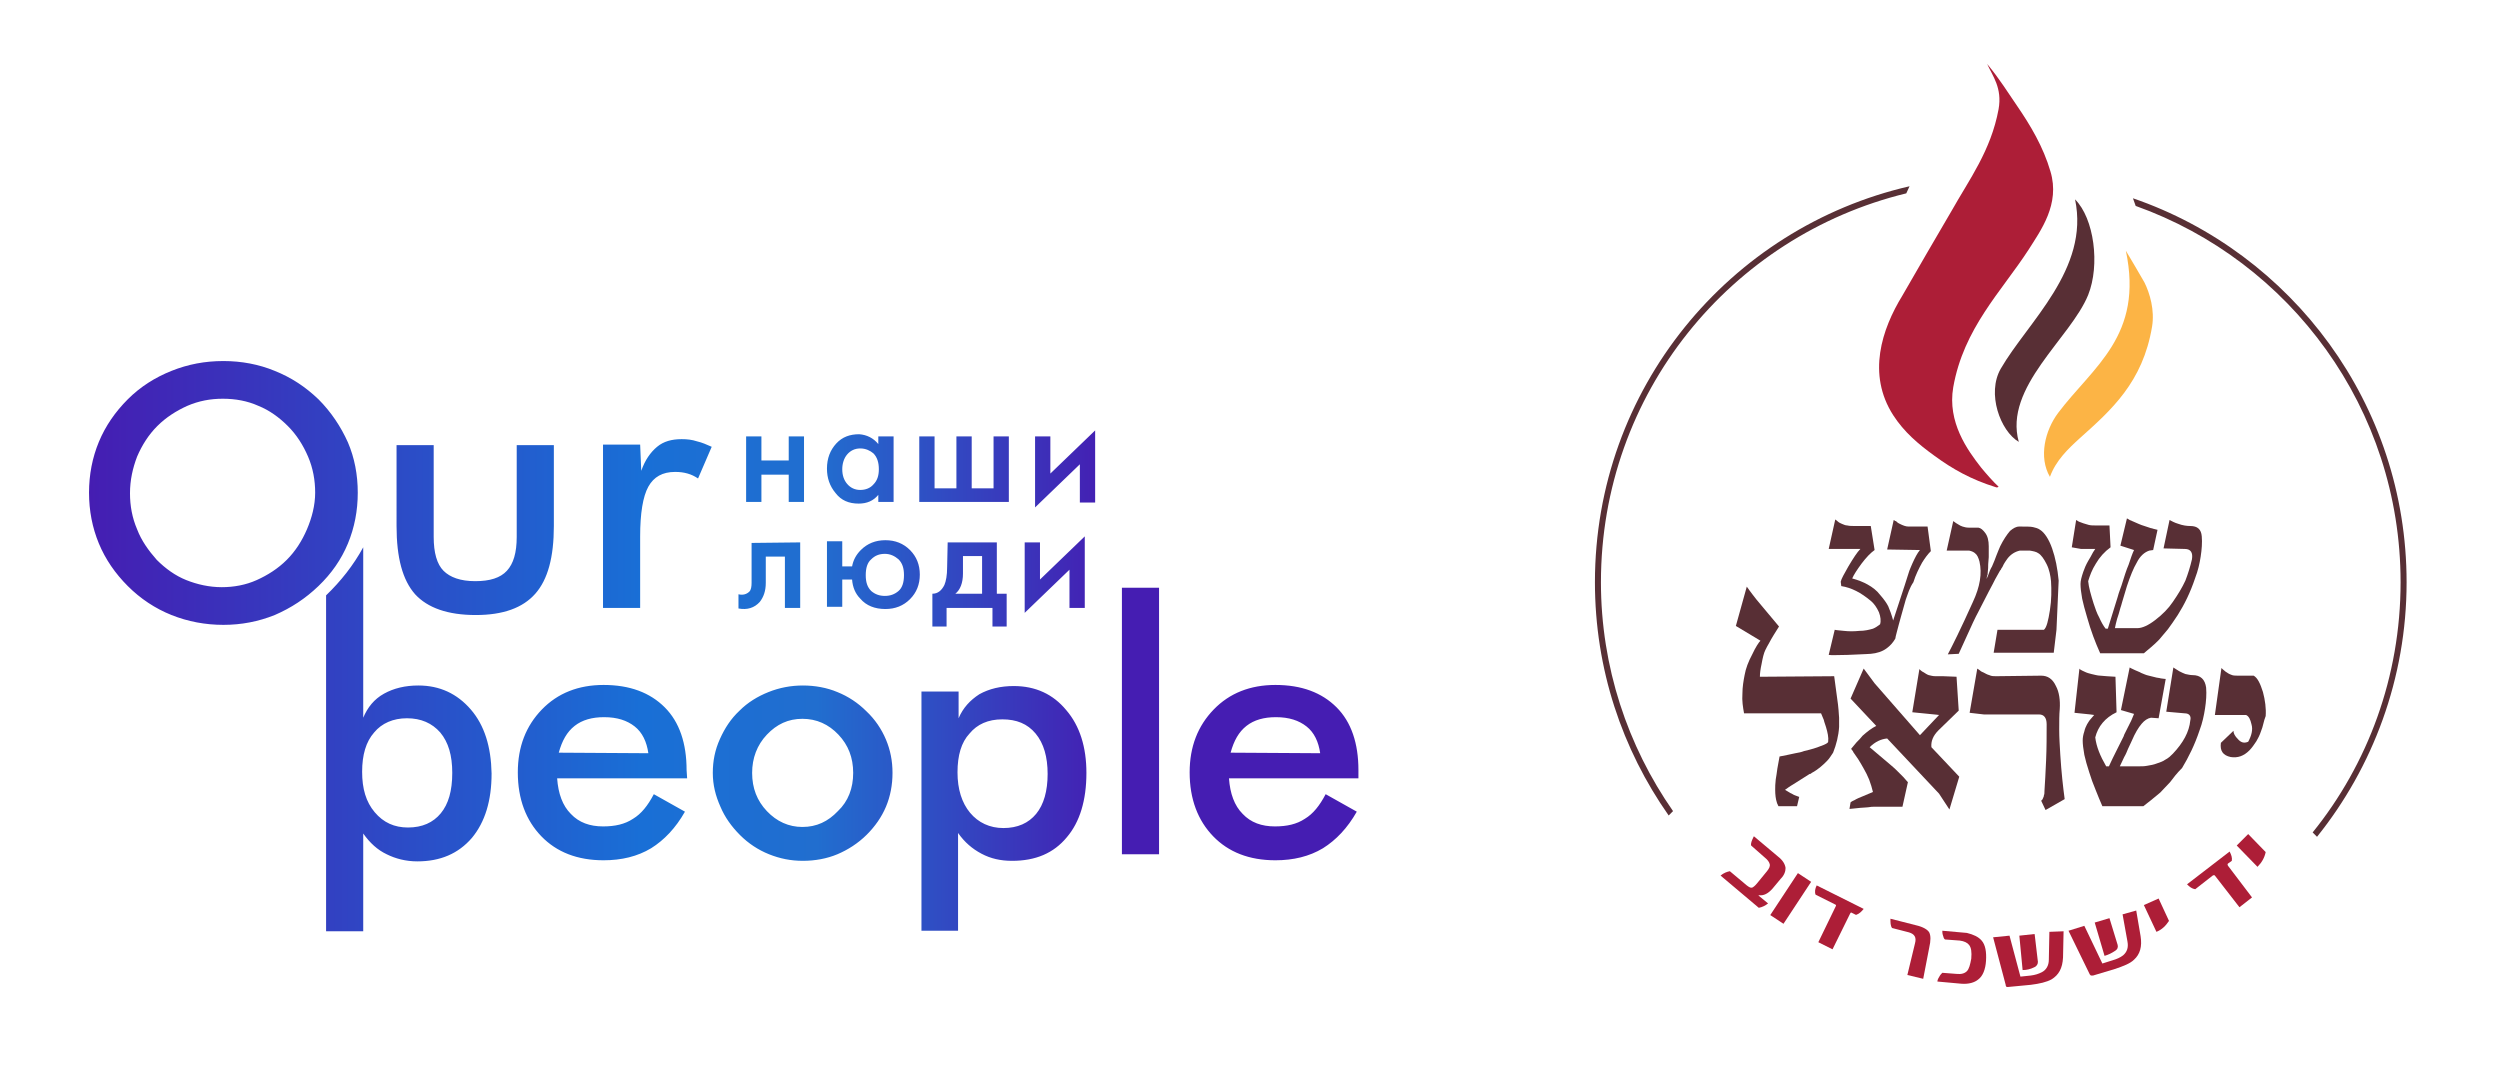
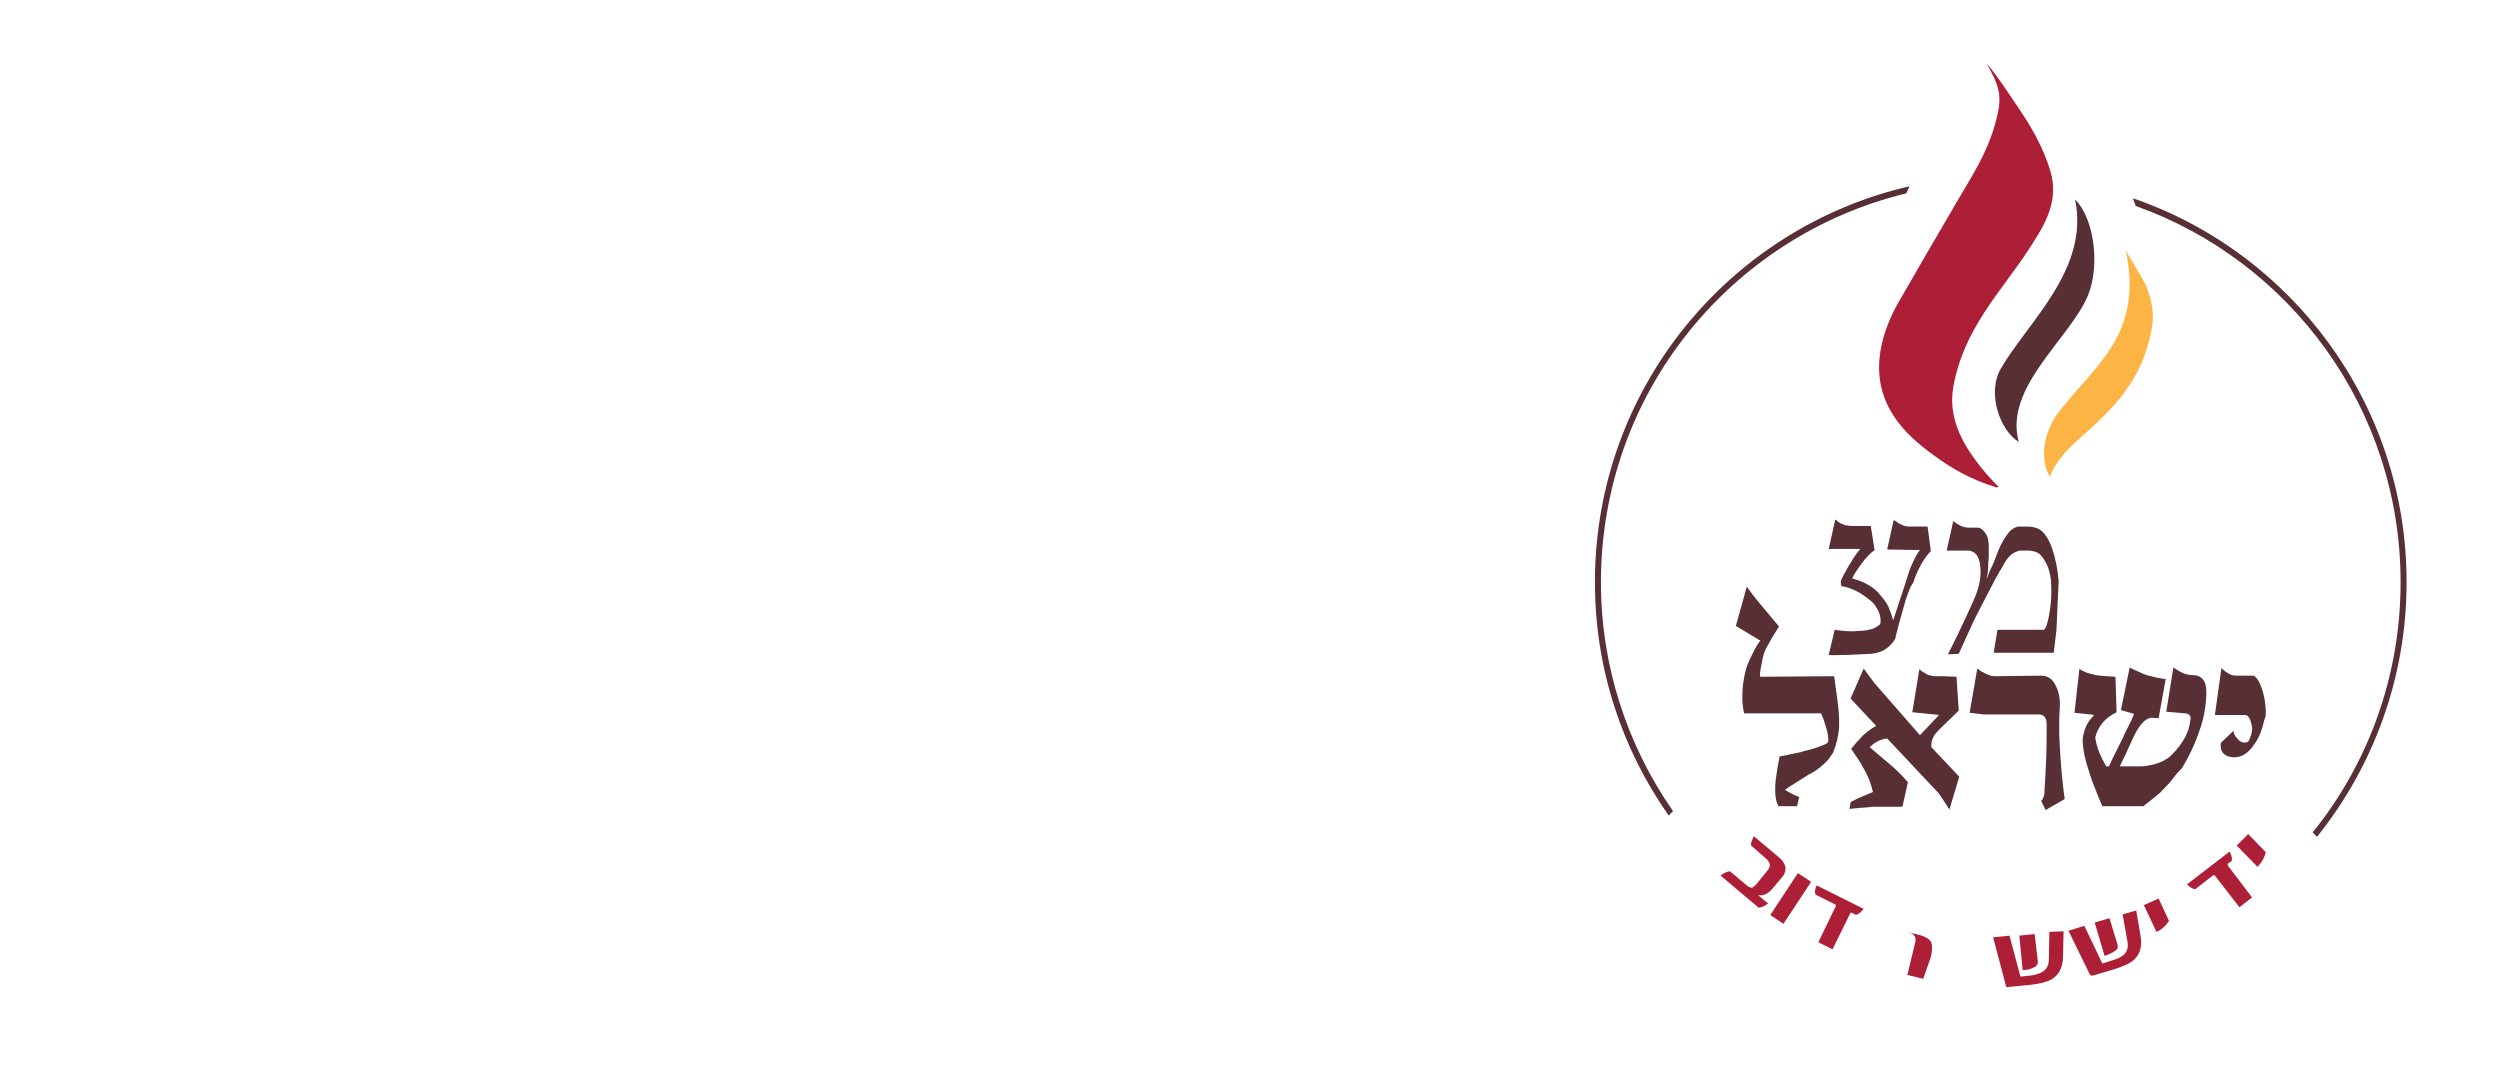
<svg xmlns="http://www.w3.org/2000/svg" version="1.1" id="Layer_1" x="0px" y="0px" viewBox="0 0 457.7 194.9" style="enable-background:new 0 0 457.7 194.9;" xml:space="preserve">
  <style type="text/css">
	.st0{fill:#AD1E37;}
	.st1{fill:#582F35;}
	.st2{fill:#FCB445;}
	.st3{fill:url(#SVGID_1_);}
</style>
  <g>
    <path class="st0" d="M323.7,165.4c-0.5,0.4-1.1,0.7-1.7,0.8l-7-5.9c0.6-0.5,1.2-0.7,1.7-0.8l3.1,2.6c0.4,0.3,0.7,0.5,1,0.4   c0.2-0.1,0.5-0.3,0.9-0.8l1.8-2.2c0.4-0.5,0.6-0.9,0.5-1.3c-0.1-0.4-0.4-0.8-0.9-1.2l-2.5-2.2c-0.1-0.4,0.1-0.9,0.5-1.7l4.4,3.7   c0.9,0.7,1.3,1.4,1.4,2.1c0,0.6-0.2,1.3-0.9,2l-1.5,1.8c-0.8,0.9-1.6,1.3-2.4,1.2c-0.2,0-0.2,0-0.1,0.1L323.7,165.4z" />
    <rect x="323.2" y="162.9" transform="matrix(0.55 -0.835 0.835 0.55 10.319 347.809)" class="st0" width="9.2" height="2.9" />
    <path class="st0" d="M341.2,166.4c-0.4,0.5-0.8,0.9-1.4,1.1l-0.8-0.4c-0.1-0.1-0.2,0-0.3,0.2l-3.2,6.5l-2.6-1.3l3.2-6.6   c0.1-0.1,0-0.3-0.1-0.3l-3.6-1.8c-0.2-0.5-0.1-1.1,0.2-1.7L341.2,166.4z" />
-     <path class="st0" d="M352.1,179.2l-2.9-0.7l1.4-5.8c0.3-1.1-0.1-1.7-1.1-2l-3.1-0.8c-0.3-0.4-0.3-1-0.3-1.7l4.7,1.2   c1.3,0.3,2.1,0.8,2.4,1.3c0.3,0.6,0.3,1.5,0,2.8L352.1,179.2z" />
-     <path class="st0" d="M362.8,172.2c0.7,0.8,0.9,2.1,0.8,3.7c-0.1,1.6-0.6,2.8-1.4,3.4c-0.7,0.6-1.8,0.9-3.1,0.8l-4.4-0.4   c0-0.2,0.1-0.5,0.3-0.8c0.2-0.4,0.4-0.6,0.6-0.8l2.6,0.2c0.9,0.1,1.5-0.1,1.9-0.5c0.4-0.4,0.6-1.2,0.8-2.3c0.1-1.2,0-2-0.4-2.5   c-0.3-0.4-0.9-0.7-1.7-0.8l-2.7-0.2c-0.2-0.1-0.3-0.4-0.4-0.8c-0.1-0.3-0.1-0.6-0.1-0.8l4.5,0.4   C361.3,171.1,362.2,171.5,362.8,172.2L362.8,172.2z" />
+     <path class="st0" d="M352.1,179.2l-2.9-0.7l1.4-5.8c0.3-1.1-0.1-1.7-1.1-2l-3.1-0.8l4.7,1.2   c1.3,0.3,2.1,0.8,2.4,1.3c0.3,0.6,0.3,1.5,0,2.8L352.1,179.2z" />
    <path class="st0" d="M377.8,170.5l-0.1,4.8c-0.1,2-0.8,3.2-2.1,4c-0.9,0.5-2.2,0.8-3.8,1l-4.2,0.4c-0.2,0-0.3,0-0.3-0.1   c-0.1-0.1-0.1-0.2-0.1-0.3l-2.3-8.7l3-0.3l2,7.5l1.9-0.2c0.8-0.1,1.4-0.3,2-0.6c0.8-0.4,1.3-1.2,1.3-2.3l0.1-5.1L377.8,170.5z    M373.1,176.1c0,0.4-0.2,0.8-0.7,1c-0.6,0.3-1.3,0.5-2.1,0.5l-0.6-6.3l2.8-0.3L373.1,176.1z" />
    <path class="st0" d="M391.1,166.7l0.8,4.7c0.3,1.9-0.1,3.3-1.2,4.3c-0.7,0.7-2,1.2-3.5,1.7l-4,1.2c-0.2,0-0.3,0-0.4,0   c-0.1-0.1-0.1-0.1-0.2-0.2l-3.9-8l2.9-0.9l3.3,6.9l1.9-0.6c0.7-0.2,1.4-0.5,1.9-0.9c0.7-0.6,1-1.4,0.8-2.5l-0.9-5L391.1,166.7z    M387.7,173c0.1,0.4,0,0.8-0.5,1.1c-0.6,0.4-1.2,0.7-1.9,0.9l-1.8-6.1l2.7-0.8L387.7,173z" />
    <path class="st0" d="M397.1,168.6c-0.6,0.9-1.3,1.6-2.3,2l-2.3-4.9l2.7-1.2L397.1,168.6z" />
    <path class="st0" d="M408.2,155.9c0.3,0.6,0.5,1.1,0.4,1.7l-0.7,0.5c-0.1,0.1-0.1,0.2,0,0.4l4.4,5.8l-2.3,1.8l-4.5-5.8   c-0.1-0.1-0.2-0.1-0.4,0l-3.2,2.5c-0.6-0.1-1-0.4-1.5-0.9L408.2,155.9z" />
    <path class="st0" d="M414.8,156c-0.2,1-0.7,1.9-1.5,2.7l-3.8-3.9l2.1-2.1L414.8,156z" />
    <g>
      <path class="st1" d="M349,35.4l0.6-1.3c-33,7.6-57.6,37.1-57.6,72.5c0,15.9,5,30.6,13.5,42.7l0.8-0.8    c-8.3-11.9-13.2-26.4-13.2-41.9C293.1,72,316.9,43.2,349,35.4 M440.6,106.6c0-32.6-21-60.3-50.1-70.3l0.5,1.4    c28.3,10.1,48.5,37.1,48.5,68.9c0,17.3-6,33.3-16.1,45.8l0.8,0.8C434.4,140.5,440.6,124.2,440.6,106.6" />
      <path class="st1" d="M379.9,36.5c3.5,3.5,4.6,12,2.4,17.5c-3.2,7.9-15.5,16.9-12.7,26.9c-3.4-2-5.9-8.9-3.3-13.4    C371.2,59,382.6,49.3,379.9,36.5" />
      <path class="st2" d="M389.2,45.9c1.2,2,2.3,3.9,3.4,5.8c1,2,1.9,5.1,1.4,8.1c-1.7,10.2-7.5,15.3-13.2,20.4c-2.2,2-4.4,4.1-5.5,7.1    c-2.1-3.6-0.9-8.5,1.5-11.7C383.2,67.1,392.5,61.5,389.2,45.9" />
      <path class="st0" d="M371.4,45.7c2.2-3.5,5.8-8.3,4-14.3c-1.3-4.5-3.7-8.5-6.1-12c-1.8-2.6-3.1-4.8-5.5-7.7c1,2.2,2.8,4.4,2.1,8.3    c-1.4,7.6-5.4,12.9-8.6,18.6c-3,5.1-6,10.3-9,15.5c-3.8,6.2-6.5,14.4-1.7,21.9c2,3.1,4.6,5.3,7.5,7.4c3.4,2.5,6.8,4.4,11.3,5.8    c0.2,0.1,0.4,0,0.5-0.1c-0.8-0.7-2.3-2.4-3.2-3.5c-2.5-3.2-6.2-8.3-5.1-14.7C359.5,60.1,366.4,53.4,371.4,45.7" />
      <path class="st1" d="M348.9,109.8c-0.3,1.1-0.6,2.2-0.9,3.2c-0.3,1-0.5,1.9-0.7,2.6c-0.2,0.7-0.3,1.2-0.3,1.3    c-0.4,0.7-0.9,1.3-1.6,1.8c-0.8,0.6-1.8,0.9-2.9,1c-0.5,0-1.2,0.1-2,0.1c-0.7,0-1.5,0.1-2.3,0.1c-1.7,0-2.8,0.1-3.4,0l1.1-4.6    c0.4,0.1,0.9,0.1,1.7,0.2c0.9,0.1,1.8,0.1,2.8,0c1,0,1.8-0.2,2.5-0.4c0.5-0.2,0.9-0.5,1.3-0.8c0.2-0.6,0.1-1.4-0.2-2.2    c-0.4-0.9-0.9-1.6-1.5-2.1c-1.8-1.5-3.5-2.4-5.4-2.7l-0.1-0.8c0.1-0.5,0.6-1.4,1.4-2.8c0.9-1.5,1.6-2.6,2.2-3.2h-5.8l1.2-5.4    l0.5,0.4c0.2,0.2,0.5,0.3,0.7,0.4c0.3,0.1,0.6,0.3,1,0.3c0.4,0.1,0.9,0.1,1.4,0.1h2.9l0.7,4.4c-0.7,0.5-1.5,1.3-2.4,2.5    c-0.8,1.1-1.4,2-1.7,2.7c1.1,0.3,2.1,0.7,2.8,1.1c0.9,0.5,1.7,1.1,2.3,1.9c0.7,0.8,1.2,1.5,1.5,2.1c0.3,0.7,0.6,1.5,0.9,2.6    l2.1-6.4l0.7-2.2c0.2-0.7,0.5-1.3,0.7-1.8c0.5-1.1,0.9-1.9,1.4-2.5l-6-0.1l1.2-5.4l0.3,0.2c0,0,0,0,0.1,0s0.1,0.1,0.1,0.1    c0.2,0.2,0.4,0.3,0.6,0.4c0.6,0.3,1.1,0.5,1.6,0.5h2c0.8,0,1.3,0,1.5,0l0.6,4.5c-0.6,0.6-1.1,1.3-1.6,2.1    c-0.6,1.1-1.2,2.3-1.6,3.6C349.6,107.6,349.3,108.7,348.9,109.8" />
      <path class="st1" d="M376.5,115.3l-0.5,4.2h-11l0.7-4.2h8.5c0.5-0.4,0.8-1.7,1.1-3.6s0.3-3.7,0.2-5.3c-0.1-1-0.3-2.1-0.8-3.1    s-1-1.7-1.5-2c-0.4-0.3-1-0.4-1.6-0.5c-0.2,0-0.6,0-0.9,0h-0.9c-0.9,0.2-1.7,0.7-2.3,1.5c-0.2,0.3-0.6,0.8-0.9,1.5    c-0.1,0.1-0.2,0.3-0.3,0.5c0,0,0,0.1-0.1,0.1l-0.9,1.6c-0.2,0.4-0.6,1.2-1.2,2.3l-1.9,3.7c-0.3,0.5-0.6,1.2-1,2l-2.6,5.7l-2,0.1    c0.8-1.5,2.4-4.7,4.6-9.6c1.3-2.8,1.7-5.2,1.2-7.4c-0.2-0.7-0.4-1.2-0.8-1.5c-0.2-0.2-0.6-0.4-1.1-0.5H358c-0.8,0-1.4,0-1.6,0    l1.2-5.4c0.4,0.3,0.7,0.5,0.9,0.6c0.3,0.2,0.5,0.3,0.8,0.4c0.3,0.1,0.7,0.2,1.1,0.2c0.1,0,0.2,0,0.3,0h1.5    c0.5,0.1,0.8,0.4,1.2,0.9c0.5,0.6,0.7,1.5,0.7,2.5c0,0.6,0,1.2,0,2l-0.1,1.3c0,0.4,0,0.9-0.1,1.7c0,0.1,0,0.3-0.1,0.4l-0.1,0.6    l0.3-0.7c0.2-0.6,0.4-1.1,0.7-1.6c0.3-0.7,0.6-1.4,0.8-2c0.3-0.7,0.5-1.3,0.7-1.7c0.6-1.2,1.2-2.1,1.8-2.8    c0.6-0.5,1.1-0.8,1.7-0.8c1.2,0,2.1,0,2.5,0.1s0.9,0.2,1.3,0.5c0.8,0.5,1.6,1.7,2.2,3.4s1,3.7,1.2,5.9L376.5,115.3z" />
-       <path class="st1" d="M396.9,115.2c-0.5,0.6-1.1,1.3-1.6,1.9c-0.5,0.5-1,1-1.5,1.4c-0.4,0.3-0.8,0.7-1.3,1.1h-8    c-0.9-2-1.7-4.1-2.4-6.6c-0.4-1.3-0.7-2.5-0.9-3.4c-0.2-1.1-0.3-2-0.3-2.7c0-0.6,0.2-1.3,0.5-2.2c0.2-0.6,0.5-1.3,0.9-2    c0.3-0.5,0.6-1,0.9-1.6l0.4-0.6h-2.6l-1.7-0.3l0.8-5l0.5,0.3c0.3,0.1,0.5,0.2,0.8,0.3c0.3,0.1,0.7,0.2,1,0.3    c0.4,0.1,0.8,0.1,1.3,0.1h2.5l0.2,4c-1.1,0.8-2,1.8-2.7,3c-0.7,1.1-1.1,2.2-1.4,3.2c0.1,1.1,0.5,2.5,1,4.1c0.3,0.9,0.6,1.8,1,2.5    c0.4,0.9,0.8,1.6,1.2,2.1h0.4l1.8-5.8c0.2-0.8,0.5-1.5,0.7-2.1c0.5-1.6,0.9-2.9,1.3-3.8c0.4-1.2,0.7-2.1,1-2.7l-2.5-0.8l1.2-5    l0.5,0.3c0.2,0.1,0.5,0.2,0.7,0.3c0.7,0.3,1.3,0.6,2,0.8c0.3,0.1,0.6,0.2,0.9,0.3c0.2,0.1,0.5,0.1,0.7,0.2L395,97l-0.8,3.7    l-0.7,0.1c-0.9,0.3-1.7,1-2.3,2.2c-0.6,1-1.2,2.5-1.8,4.3l-0.9,3c-0.1,0.4-0.2,0.7-0.3,1c-0.2,0.8-0.4,1.4-0.6,2    c-0.2,0.7-0.3,1.2-0.4,1.7h4.1c0.9,0,2-0.5,3.3-1.5c1.3-1,2.4-2.1,3.2-3.3c0.9-1.3,1.7-2.6,2.3-3.9c0.5-1.3,0.9-2.6,1.2-3.9    c0.2-1.2-0.2-1.9-1.3-1.9l-3.9-0.1l1.1-5.2c0.4,0.2,0.9,0.5,1.6,0.7c0.8,0.3,1.6,0.4,2.2,0.4c1.3,0,2,0.6,2.1,1.9    c0.1,1.1,0,2.4-0.2,3.7c-0.2,1.3-0.5,2.6-1,3.9c-0.9,2.7-2,4.9-3.2,6.8C398,113.7,397.4,114.5,396.9,115.2" />
      <path class="st1" d="M334.5,139.3c-0.4,0.4-0.8,0.8-1.3,1.2c-0.4,0.3-0.9,0.7-1.5,1c-0.1,0.1-0.2,0.2-0.4,0.2l-3,1.9    c-0.7,0.4-1.2,0.8-1.5,1c0.3,0.2,0.7,0.4,1,0.6c0.3,0.1,0.5,0.3,0.8,0.4c0.5,0.2,0.8,0.3,0.8,0.3l-0.4,1.7h-3.4    c0-0.1-0.1-0.1-0.1-0.2s-0.1-0.2-0.1-0.2l-0.1-0.3c-0.2-0.6-0.3-1.4-0.3-2.3c0-0.5,0-1.1,0.1-1.9c0.1-0.6,0.2-1.2,0.3-2l0.4-2.2    l1.5-0.3c0.5-0.1,1-0.2,1.4-0.3c0.6-0.1,1.1-0.2,1.6-0.4c1.3-0.3,2.3-0.6,3-0.9c0.9-0.3,1.4-0.6,1.4-0.8c0.1-0.8-0.1-1.7-0.4-2.7    c-0.1-0.4-0.3-0.8-0.4-1.3l-0.5-1.2h-14.1c-0.2-1.1-0.4-2.3-0.3-3.6c0-1.2,0.2-2.4,0.4-3.4c0.2-1.2,0.7-2.5,1.4-3.8    c0.6-1.3,1.2-2.2,1.5-2.5l-4.5-2.7l2-7.2c0,0,0.2,0.3,0.5,0.7l0.6,0.8c0.2,0.3,0.5,0.6,0.7,0.9l4.1,4.9l-1,1.6    c-0.3,0.5-0.6,1-0.8,1.4c-0.3,0.5-0.5,0.9-0.7,1.3c-0.3,0.6-0.5,1.5-0.7,2.6c-0.2,0.9-0.3,1.7-0.3,2.3l13.6-0.1l0.7,5.2    c0,0.3,0.1,0.7,0.1,1c0,0.5,0.1,1,0.1,1.4c0,0.6,0,1.2,0,1.7c-0.1,1.6-0.5,3.2-1.1,4.7C335.2,138.4,334.9,138.9,334.5,139.3" />
      <path class="st1" d="M356.9,148.2l-1.9-2.9l-9.5-10.1c-1.1,0.1-2.2,0.6-3.2,1.6l1.3,1.1l2.6,2.2c0.5,0.4,0.9,0.8,1.3,1.2l1,1    c0.5,0.6,0.8,0.9,0.8,0.9l-1,4.5h-2c-0.6,0-1.2,0-1.7,0c-0.6,0-1.2,0-1.5,0c-0.2,0-0.6,0-1.1,0.1c-0.4,0-0.9,0.1-1.4,0.1    c-1.1,0.1-1.8,0.2-2,0.2l0.2-1.2c0,0,0.2-0.2,0.7-0.4c0.5-0.3,1-0.5,1.5-0.7l1.9-0.8l-0.3-1.1c-0.2-0.5-0.3-1-0.5-1.4    c-0.2-0.5-0.5-1.1-0.9-1.8c-0.3-0.5-0.6-1.1-1-1.7c-0.3-0.4-0.6-0.9-0.9-1.3c0-0.1-0.1-0.2-0.1-0.2l-0.3-0.4    c0.3-0.4,0.7-0.8,1-1.2c0.4-0.4,0.8-0.8,1.1-1.2c0.9-0.8,1.7-1.4,2.5-1.8l-4.7-5l2.4-5.5l2,2.7l8.3,9.5l3.5-3.7l-4.9-0.5l1.3-7.9    c0,0,0.1,0.1,0.2,0.2c0.2,0.2,0.4,0.3,0.6,0.4c0.3,0.2,0.6,0.4,0.9,0.5c0.4,0.1,0.8,0.2,1.2,0.2s0.9,0,1.4,0l2.5,0.1l0.4,6.2    l-3.7,3.6c-1,1-1.4,2-1.3,3.1l5.1,5.4L356.9,148.2z" />
      <path class="st1" d="M374.5,148.3l-0.8-1.7l0.1-0.1c0.1-0.1,0.2-0.2,0.2-0.3c0.1-0.2,0.2-0.4,0.2-0.6c0.1-0.2,0.1-0.5,0.1-0.8    c0.1-1.5,0.2-3.3,0.3-5.6c0.1-2.3,0.1-4.4,0.1-6.6c0-1.2-0.5-1.8-1.4-1.8h-10.1l-2.6-0.3l1.4-8.1c0,0,0.1,0.1,0.3,0.2    c0.2,0.2,0.5,0.4,0.8,0.5c0.4,0.2,0.7,0.4,1.1,0.5c0.4,0.2,0.8,0.2,1.2,0.2l8.3-0.1c1.2,0,2.1,0.6,2.7,1.9    c0.6,1.1,0.8,2.6,0.7,4.2c-0.1,1-0.1,2.3-0.1,3.8c0,1.4,0.1,2.9,0.2,4.6c0.2,3.2,0.5,5.9,0.8,8.1L374.5,148.3z" />
      <path class="st1" d="M397.3,143.2c-0.6,0.6-1.2,1.3-1.8,1.9c-0.5,0.4-1.1,0.9-1.7,1.4l-1.4,1.1h-7.5c-0.4-0.9-0.8-1.9-1.2-2.9    c-0.5-1.2-0.9-2.3-1.2-3.3c-0.4-1.2-0.7-2.3-0.9-3.2c-0.2-1.1-0.3-2-0.3-2.6s0.1-1.1,0.3-1.7c0.1-0.5,0.3-0.9,0.5-1.3    c0.2-0.3,0.4-0.7,0.7-1l0.6-0.7l-0.7-0.1l-2.9-0.3l0.9-8.1c0,0.1,0.3,0.3,1,0.6c0.4,0.2,0.8,0.3,1.2,0.4c0.5,0.1,1.1,0.3,1.6,0.3    c0.4,0,0.8,0.1,1.2,0.1l1.6,0.1l0.2,6.5c-2.1,1-3.4,2.6-3.9,4.6c0.2,1.7,0.9,3.4,2,5.3h0.5c0.4-0.9,0.9-1.9,1.4-2.9l1.3-2.6    c0-0.1,0.1-0.2,0.1-0.3l1-2c0.4-0.7,0.6-1.4,0.8-1.8l-2.4-0.7l1.6-7.8c0,0,0.3,0.2,1,0.5c0.4,0.2,0.8,0.3,1.1,0.5    c0.5,0.2,0.9,0.4,1.4,0.5c0.4,0.1,0.8,0.2,1.2,0.3c0.3,0.1,0.7,0.1,1,0.2c0.6,0.1,0.9,0.1,0.9,0.1l-1.3,7.2l-1.4-0.1    c-0.6,0.1-1.2,0.5-1.7,1.1c-0.6,0.7-1.2,1.7-1.8,3.1c-0.2,0.4-0.4,0.9-0.7,1.5c-0.2,0.5-0.4,1-0.7,1.5l-0.8,1.7h3.5    c0.5,0,1,0,1.5-0.1c0.6-0.1,1.2-0.2,1.7-0.4c0.6-0.2,1.2-0.4,1.6-0.7c0.6-0.3,1-0.7,1.4-1.1c1.9-2,3-4,3.2-6.1    c0.2-0.8-0.2-1.3-1-1.3l-3.4-0.3l1.3-8.1l0.3,0.2c0.3,0.2,0.5,0.3,0.8,0.5c0.4,0.2,0.8,0.4,1.1,0.5c0.5,0.1,0.9,0.2,1.3,0.2    c1.5,0,2.3,0.8,2.5,2.3c0.1,1.2,0,2.5-0.2,3.8c-0.2,1.3-0.5,2.7-1,4c-0.9,2.7-2,4.9-3.2,6.9C398.5,141.6,397.9,142.4,397.3,143.2" />
      <path class="st1" d="M414.4,132.4c-0.1,0.5-0.3,1.1-0.5,1.6c-0.2,0.6-0.5,1.2-0.8,1.7c-0.4,0.6-0.8,1.2-1.3,1.7    c-1,1-2.1,1.4-3.4,1.2c-1.4-0.3-2-1.1-1.8-2.6l2.3-2.2c0,0.5,0.3,1,0.8,1.5c0.6,0.7,1.2,0.8,1.9,0.5c0.6-1.1,0.9-2.2,0.6-3.2    c-0.2-0.9-0.5-1.5-1-1.7h-5.7l1.2-8.6c0,0,0.1,0.1,0.2,0.2c0.2,0.2,0.4,0.3,0.6,0.5c0.3,0.2,0.6,0.4,0.9,0.5    c0.4,0.2,0.8,0.2,1.2,0.2h3c0.7,0.4,1.2,1.4,1.7,3c0.4,1.5,0.6,3,0.5,4.4C414.6,131.6,414.5,132,414.4,132.4" />
    </g>
  </g>
  <linearGradient id="SVGID_1_" gradientUnits="userSpaceOnUse" x1="16.326" y1="337.688" x2="248.776" y2="337.688" gradientTransform="matrix(1 0 0 -1 0 455.89)">
    <stop offset="0" style="stop-color:#451DB2" />
    <stop offset="0.435" style="stop-color:#196FD6" />
    <stop offset="0.573" style="stop-color:#216ECF" />
    <stop offset="0.803" style="stop-color:#451DB2" />
    <stop offset="0.994" style="stop-color:#451DB2" />
  </linearGradient>
-   <path class="st3" d="M65.5,90.2c0,3.3-0.6,6.4-1.8,9.3c-1.2,2.9-3,5.5-5.4,7.8c-2.4,2.3-5,4-8,5.3c-3,1.2-6.1,1.8-9.4,1.8  c-3.3,0-6.5-0.6-9.5-1.8c-3-1.2-5.7-3-8-5.3c-2.3-2.3-4.1-4.9-5.3-7.8c-1.2-2.9-1.8-6-1.8-9.3c0-3.3,0.6-6.4,1.8-9.3  c1.2-2.9,3-5.5,5.3-7.8s5-4,8-5.2c3-1.2,6.1-1.8,9.5-1.8c3.3,0,6.5,0.6,9.4,1.8c3,1.2,5.6,2.9,8,5.2c2.3,2.3,4.1,5,5.4,7.9  C64.9,83.8,65.5,86.9,65.5,90.2z M57.7,90.2c0-2.3-0.4-4.5-1.3-6.6c-0.9-2.1-2.1-4-3.7-5.6c-1.6-1.6-3.4-2.9-5.4-3.7  c-2-0.9-4.2-1.3-6.5-1.3s-4.4,0.4-6.5,1.3c-2,0.9-3.9,2.1-5.5,3.7c-1.6,1.6-2.8,3.5-3.7,5.6c-0.8,2.1-1.3,4.3-1.3,6.7  c0,2.3,0.4,4.5,1.3,6.6c0.8,2.1,2.1,3.9,3.6,5.6c1.6,1.6,3.4,2.9,5.4,3.7s4.2,1.3,6.5,1.3c2.2,0,4.4-0.4,6.4-1.3  c2-0.9,3.9-2.1,5.5-3.7c1.6-1.6,2.8-3.5,3.7-5.6S57.7,92.5,57.7,90.2z M79.4,81.5v16.8c0,2.9,0.6,5,1.8,6.2s3.1,1.9,5.8,1.9  c2.7,0,4.6-0.6,5.8-1.9c1.2-1.3,1.8-3.3,1.8-6.2V81.5h6.8v14.8c0,5.7-1.1,9.8-3.4,12.4c-2.3,2.6-5.9,3.9-10.9,3.9  c-5.1,0-8.8-1.3-11.1-3.8c-2.3-2.6-3.4-6.7-3.4-12.5V81.5H79.4z M117.4,86.2c0.7-2,1.7-3.4,2.9-4.4s2.7-1.4,4.5-1.4  c1,0,1.9,0.1,2.8,0.4c0.9,0.2,1.8,0.6,2.7,1l-2.5,5.8c-0.6-0.4-1.2-0.7-1.9-0.9c-0.7-0.2-1.4-0.3-2.3-0.3c-2.3,0-3.9,0.9-4.9,2.7  c-1,1.8-1.5,4.9-1.5,9.1v13.1h-6.8V81.4h6.8L117.4,86.2L117.4,86.2z M125.8,142.5h-23.8c0.2,2.8,1,5,2.5,6.5  c1.5,1.6,3.5,2.3,5.9,2.3c2.2,0,4-0.4,5.5-1.4c1.5-0.9,2.7-2.4,3.8-4.5l5.7,3.2c-1.7,3-3.8,5.2-6.2,6.7c-2.5,1.5-5.4,2.2-8.7,2.2  c-4.8,0-8.6-1.5-11.4-4.4s-4.3-6.8-4.3-11.7c0-4.7,1.5-8.5,4.4-11.5c2.9-3,6.7-4.5,11.3-4.5c4.8,0,8.5,1.4,11.2,4.1  c2.7,2.7,4,6.6,4,11.5L125.8,142.5L125.8,142.5z M118.7,137.9c-0.3-2.1-1.1-3.8-2.5-4.9c-1.4-1.1-3.2-1.7-5.6-1.7  c-2.2,0-4,0.5-5.4,1.6c-1.4,1.1-2.3,2.7-2.9,4.9L118.7,137.9L118.7,137.9z M130.5,141.5c0-2.2,0.4-4.2,1.3-6.2s2-3.7,3.6-5.2  c1.5-1.5,3.3-2.6,5.3-3.4c2-0.8,4.1-1.2,6.3-1.2c2.2,0,4.4,0.4,6.3,1.2c2,0.8,3.8,2,5.3,3.5c1.6,1.5,2.8,3.3,3.6,5.2  c0.8,1.9,1.2,3.9,1.2,6.1c0,2.2-0.4,4.3-1.2,6.2c-0.8,1.9-2,3.6-3.5,5.1c-1.6,1.6-3.5,2.8-5.4,3.6s-4.1,1.2-6.3,1.2  c-2.2,0-4.2-0.4-6.2-1.2c-2-0.8-3.8-2-5.3-3.5c-1.6-1.6-2.8-3.3-3.6-5.2C131,145.7,130.5,143.7,130.5,141.5z M156.2,141.5  c0-2.8-0.9-5.1-2.7-7c-1.8-1.9-4-2.9-6.6-2.9c-2.6,0-4.7,1-6.5,2.9s-2.7,4.3-2.7,7c0,2.8,0.9,5.1,2.7,7c1.8,1.9,4,2.9,6.5,2.9  c2.6,0,4.7-1,6.5-2.9C155.3,146.7,156.2,144.3,156.2,141.5z M168.7,170.4v-43.8h6.8v4.9c0.8-1.9,2.1-3.3,3.8-4.4  c1.8-1,3.9-1.5,6.3-1.5c4,0,7.2,1.5,9.6,4.4c2.5,2.9,3.7,6.8,3.7,11.5c0,5-1.2,9-3.6,11.8c-2.4,2.9-5.7,4.3-10,4.3  c-2.1,0-3.9-0.4-5.6-1.3s-3.1-2.1-4.3-3.8v17.9L168.7,170.4L168.7,170.4z M175.3,141.4c0,3.1,0.8,5.6,2.3,7.4  c1.5,1.8,3.6,2.8,6.1,2.8c2.6,0,4.6-0.9,6-2.6c1.4-1.7,2.1-4.2,2.1-7.3c0-3.1-0.7-5.6-2.2-7.4c-1.5-1.8-3.5-2.6-6.1-2.6  s-4.6,0.9-6,2.6C176,135.9,175.3,138.3,175.3,141.4z M205.4,156.4v-48.8h6.8v48.8H205.4z M248.8,142.5h-23.8c0.2,2.8,1,5,2.5,6.5  c1.5,1.6,3.5,2.3,5.9,2.3c2.2,0,4-0.4,5.5-1.4c1.5-0.9,2.7-2.4,3.8-4.5l5.7,3.2c-1.7,3-3.8,5.2-6.2,6.7c-2.5,1.5-5.4,2.2-8.7,2.2  c-4.8,0-8.6-1.5-11.4-4.4c-2.8-2.9-4.3-6.8-4.3-11.7c0-4.7,1.5-8.5,4.4-11.5c2.9-3,6.7-4.5,11.3-4.5c4.8,0,8.5,1.4,11.2,4.1  c2.7,2.7,4,6.6,4,11.5V142.5z M241.7,137.9c-0.3-2.1-1.1-3.8-2.5-4.9c-1.4-1.1-3.2-1.7-5.6-1.7c-2.2,0-4,0.5-5.4,1.6  c-1.4,1.1-2.3,2.7-2.9,4.9L241.7,137.9L241.7,137.9z M136.6,91.9v-12h2.8v4.4h5v-4.4h2.8v12h-2.8v-5h-5v5H136.6z M160.8,81.3v-1.4  h2.8v12h-2.8v-1.3c-0.9,1.1-2.1,1.6-3.6,1.6c-1.8,0-3.2-0.6-4.2-1.9c-1.1-1.3-1.6-2.8-1.6-4.5c0-1.9,0.6-3.4,1.7-4.6  c1.1-1.2,2.5-1.7,4.2-1.7C158.7,79.6,159.9,80.2,160.8,81.3z M157.5,82.1c-1,0-1.8,0.4-2.4,1.1s-0.9,1.7-0.9,2.7  c0,1.1,0.3,2,0.9,2.7c0.6,0.7,1.4,1.1,2.4,1.1c0.9,0,1.8-0.3,2.4-1c0.7-0.7,1-1.6,1-2.8c0-1.2-0.3-2.2-1-2.9  C159.3,82.5,158.5,82.1,157.5,82.1z M168.3,91.9v-12h2.8v9.5h4v-9.5h2.8v9.5h4v-9.5h2.8v12H168.3z M189.5,79.9h2.8v6.8l8.2-7.9V92  h-2.8v-7l-8.2,7.9V79.9z M146.5,99.3v12h-2.8v-9.4h-3.5v4.8c0,1.5-0.4,2.6-1.1,3.5c-1,1.1-2.3,1.5-3.9,1.2v-2.6c0.8,0.2,1.5,0,2-0.5  c0.3-0.3,0.4-0.9,0.4-1.6v-7.3L146.5,99.3L146.5,99.3z M154.1,103.7h1.9c0.2-1.1,0.7-2.1,1.6-3c1.2-1.2,2.7-1.8,4.5-1.8  c1.8,0,3.3,0.6,4.5,1.8s1.8,2.7,1.8,4.5c0,1.8-0.6,3.3-1.8,4.5c-1.2,1.2-2.7,1.8-4.5,1.8c-1.9,0-3.5-0.6-4.6-1.9  c-0.9-0.9-1.4-2.1-1.5-3.5h-1.8v5h-2.8v-12h2.8V103.7z M164.5,102.4c-0.7-0.6-1.5-1-2.5-1c-1,0-1.8,0.3-2.5,1c-0.7,0.6-1,1.6-1,2.9  c0,1.3,0.3,2.2,1,2.9c0.7,0.6,1.5,0.9,2.5,0.9c1,0,1.8-0.3,2.5-0.9c0.7-0.6,1-1.6,1-2.9S165.2,103.1,164.5,102.4z M173.5,99.3h9v9.4  h1.8v6h-2.6v-3.4h-8.4v3.4h-2.6v-6c1,0,1.7-0.6,2.2-1.6c0.3-0.7,0.5-1.8,0.5-3.2L173.5,99.3L173.5,99.3z M179.8,108.7v-6.9h-3.5v3.2  c0,1.7-0.5,3-1.4,3.7H179.8z M187.6,99.3h2.8v6.8l8.2-7.9v13.1h-2.8v-7l-8.2,7.9L187.6,99.3L187.6,99.3z M86.2,129.9  c-2.5-2.9-5.7-4.4-9.6-4.4c-2.4,0-4.5,0.5-6.3,1.5c-1.8,1-3,2.5-3.8,4.4v-31.2c-1.8,3.3-4.1,6.2-6.8,8.8v61.5h6.8v-17.9  c1.2,1.7,2.6,3,4.3,3.8c1.6,0.8,3.5,1.3,5.6,1.3c4.2,0,7.5-1.4,10-4.3c2.4-2.9,3.6-6.8,3.6-11.8C89.9,136.7,88.7,132.8,86.2,129.9z   M80.7,148.9c-1.4,1.7-3.4,2.6-6,2.6c-2.5,0-4.5-0.9-6.1-2.8s-2.3-4.3-2.3-7.4s0.7-5.5,2.2-7.2c1.4-1.7,3.5-2.6,6-2.6  c2.6,0,4.6,0.9,6.1,2.6c1.5,1.8,2.2,4.2,2.2,7.4C82.8,144.8,82.1,147.2,80.7,148.9z" />
</svg>